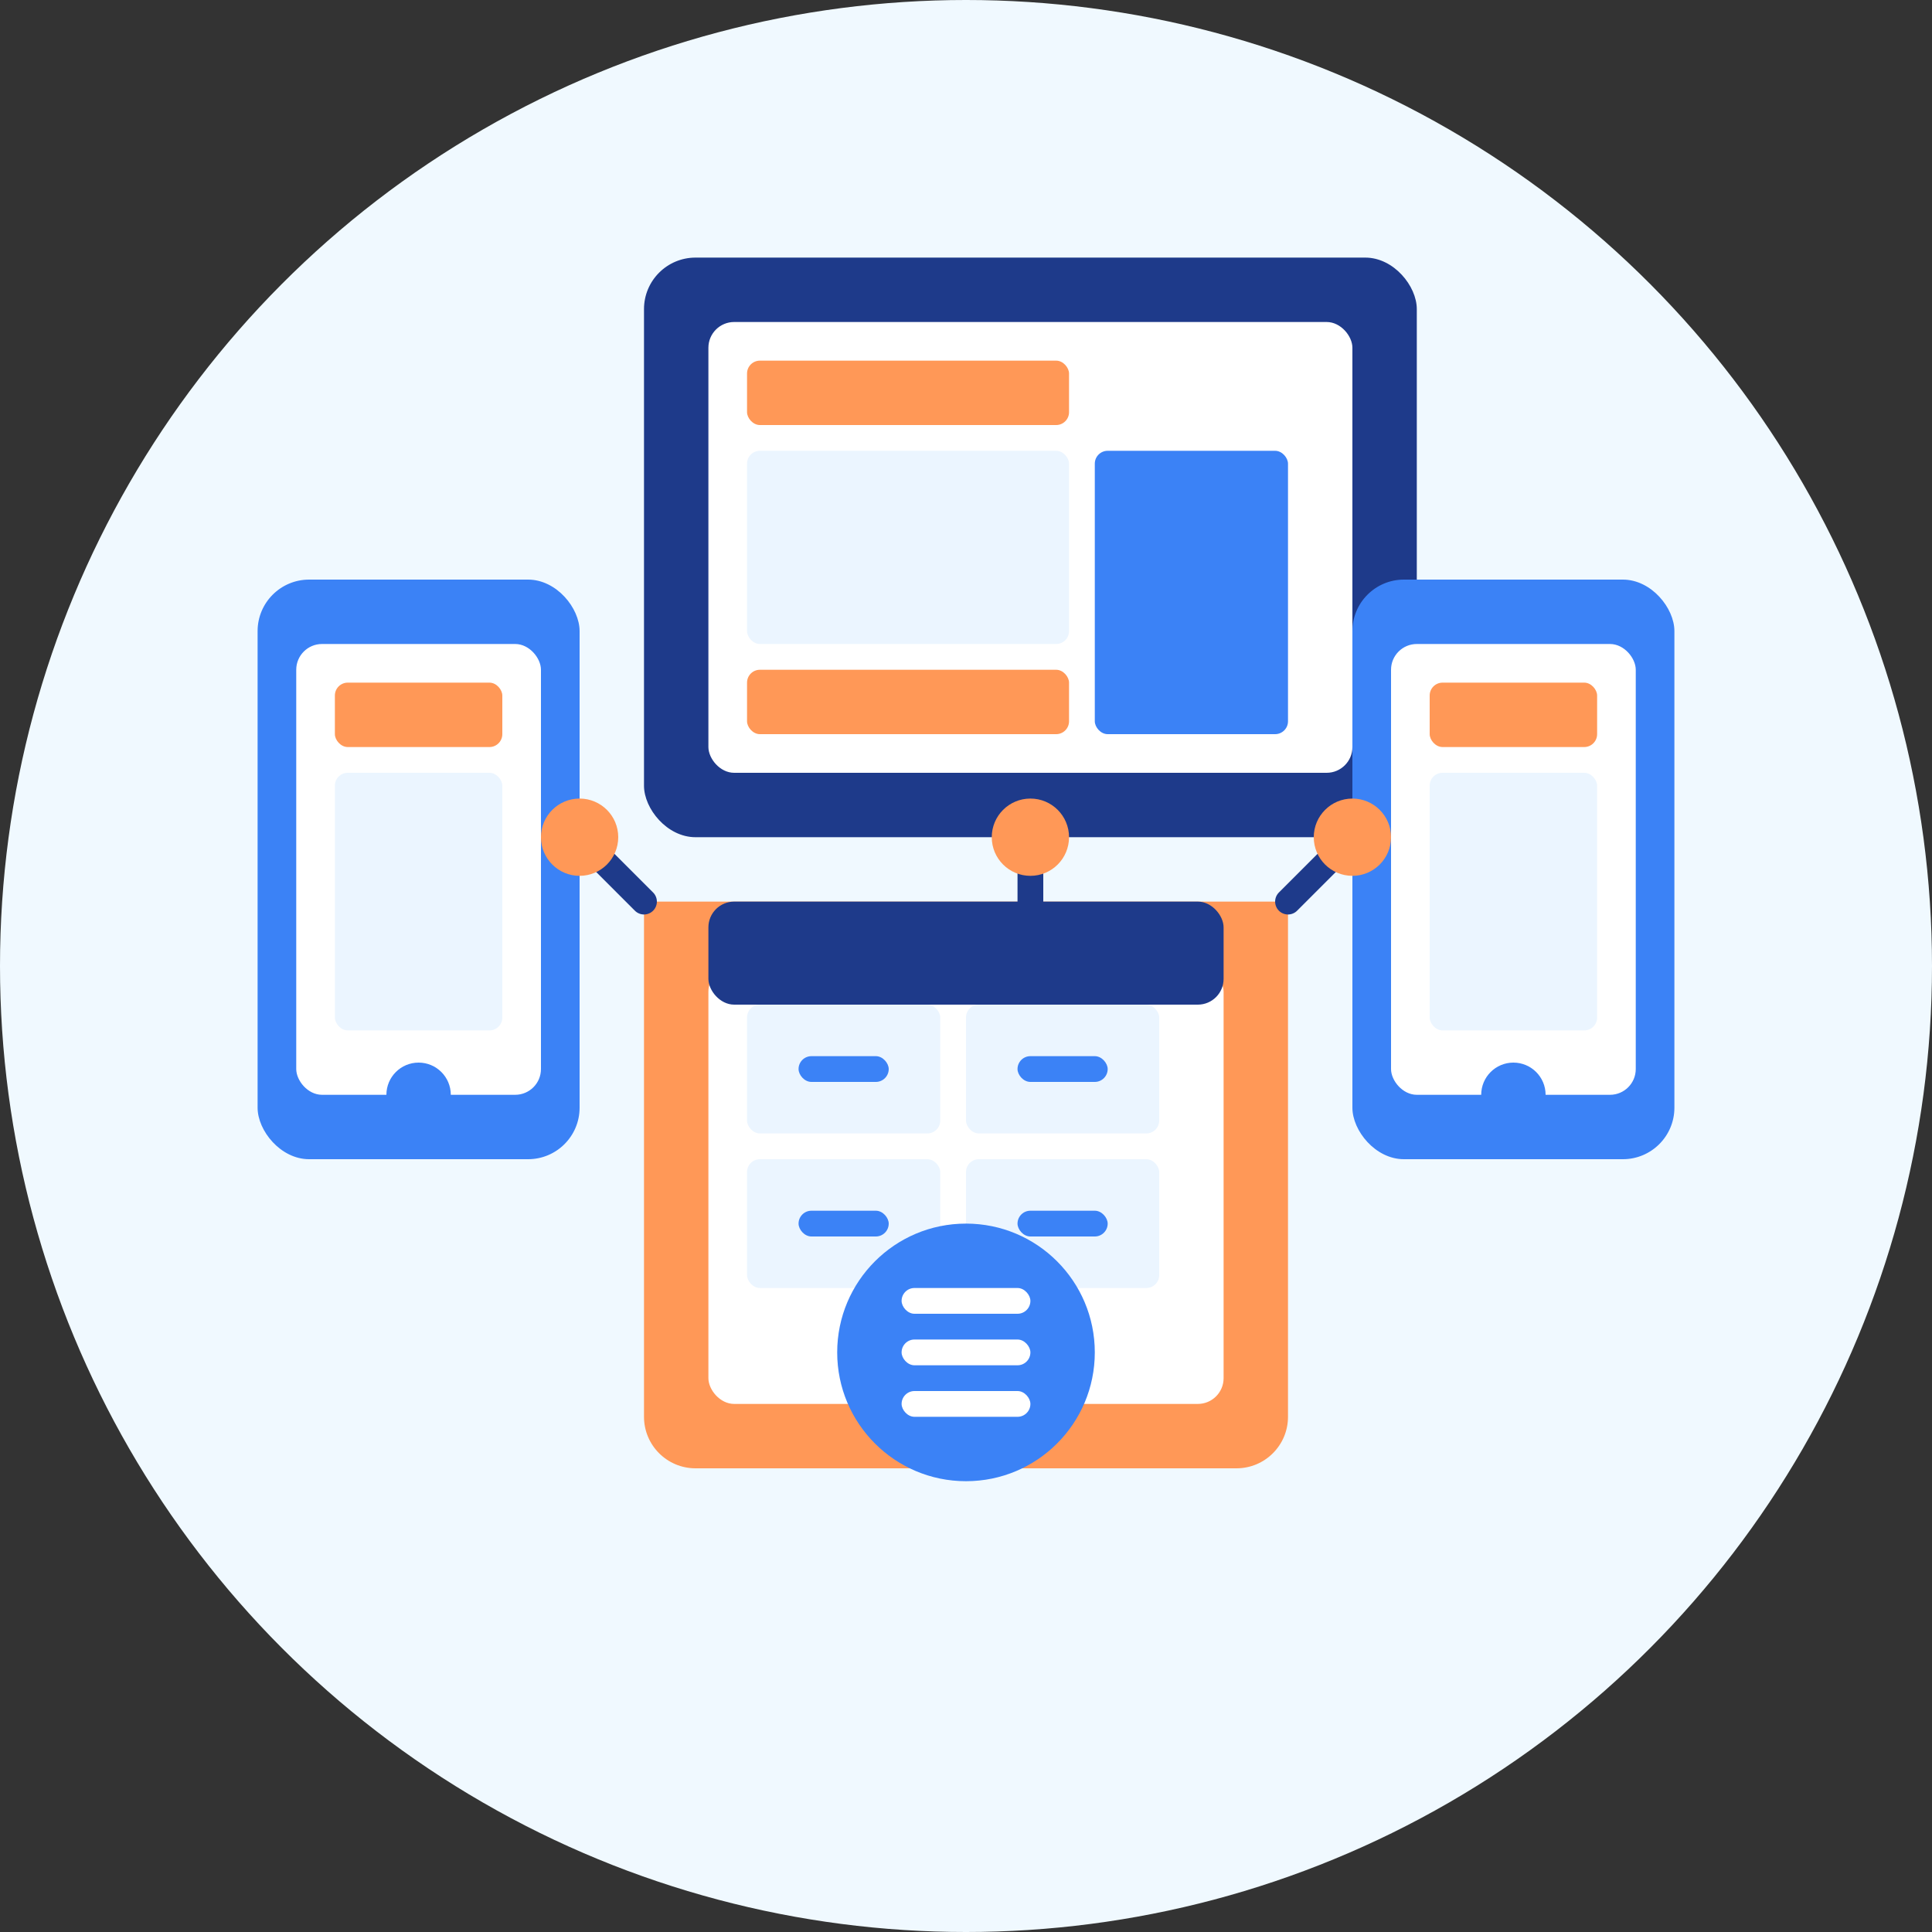
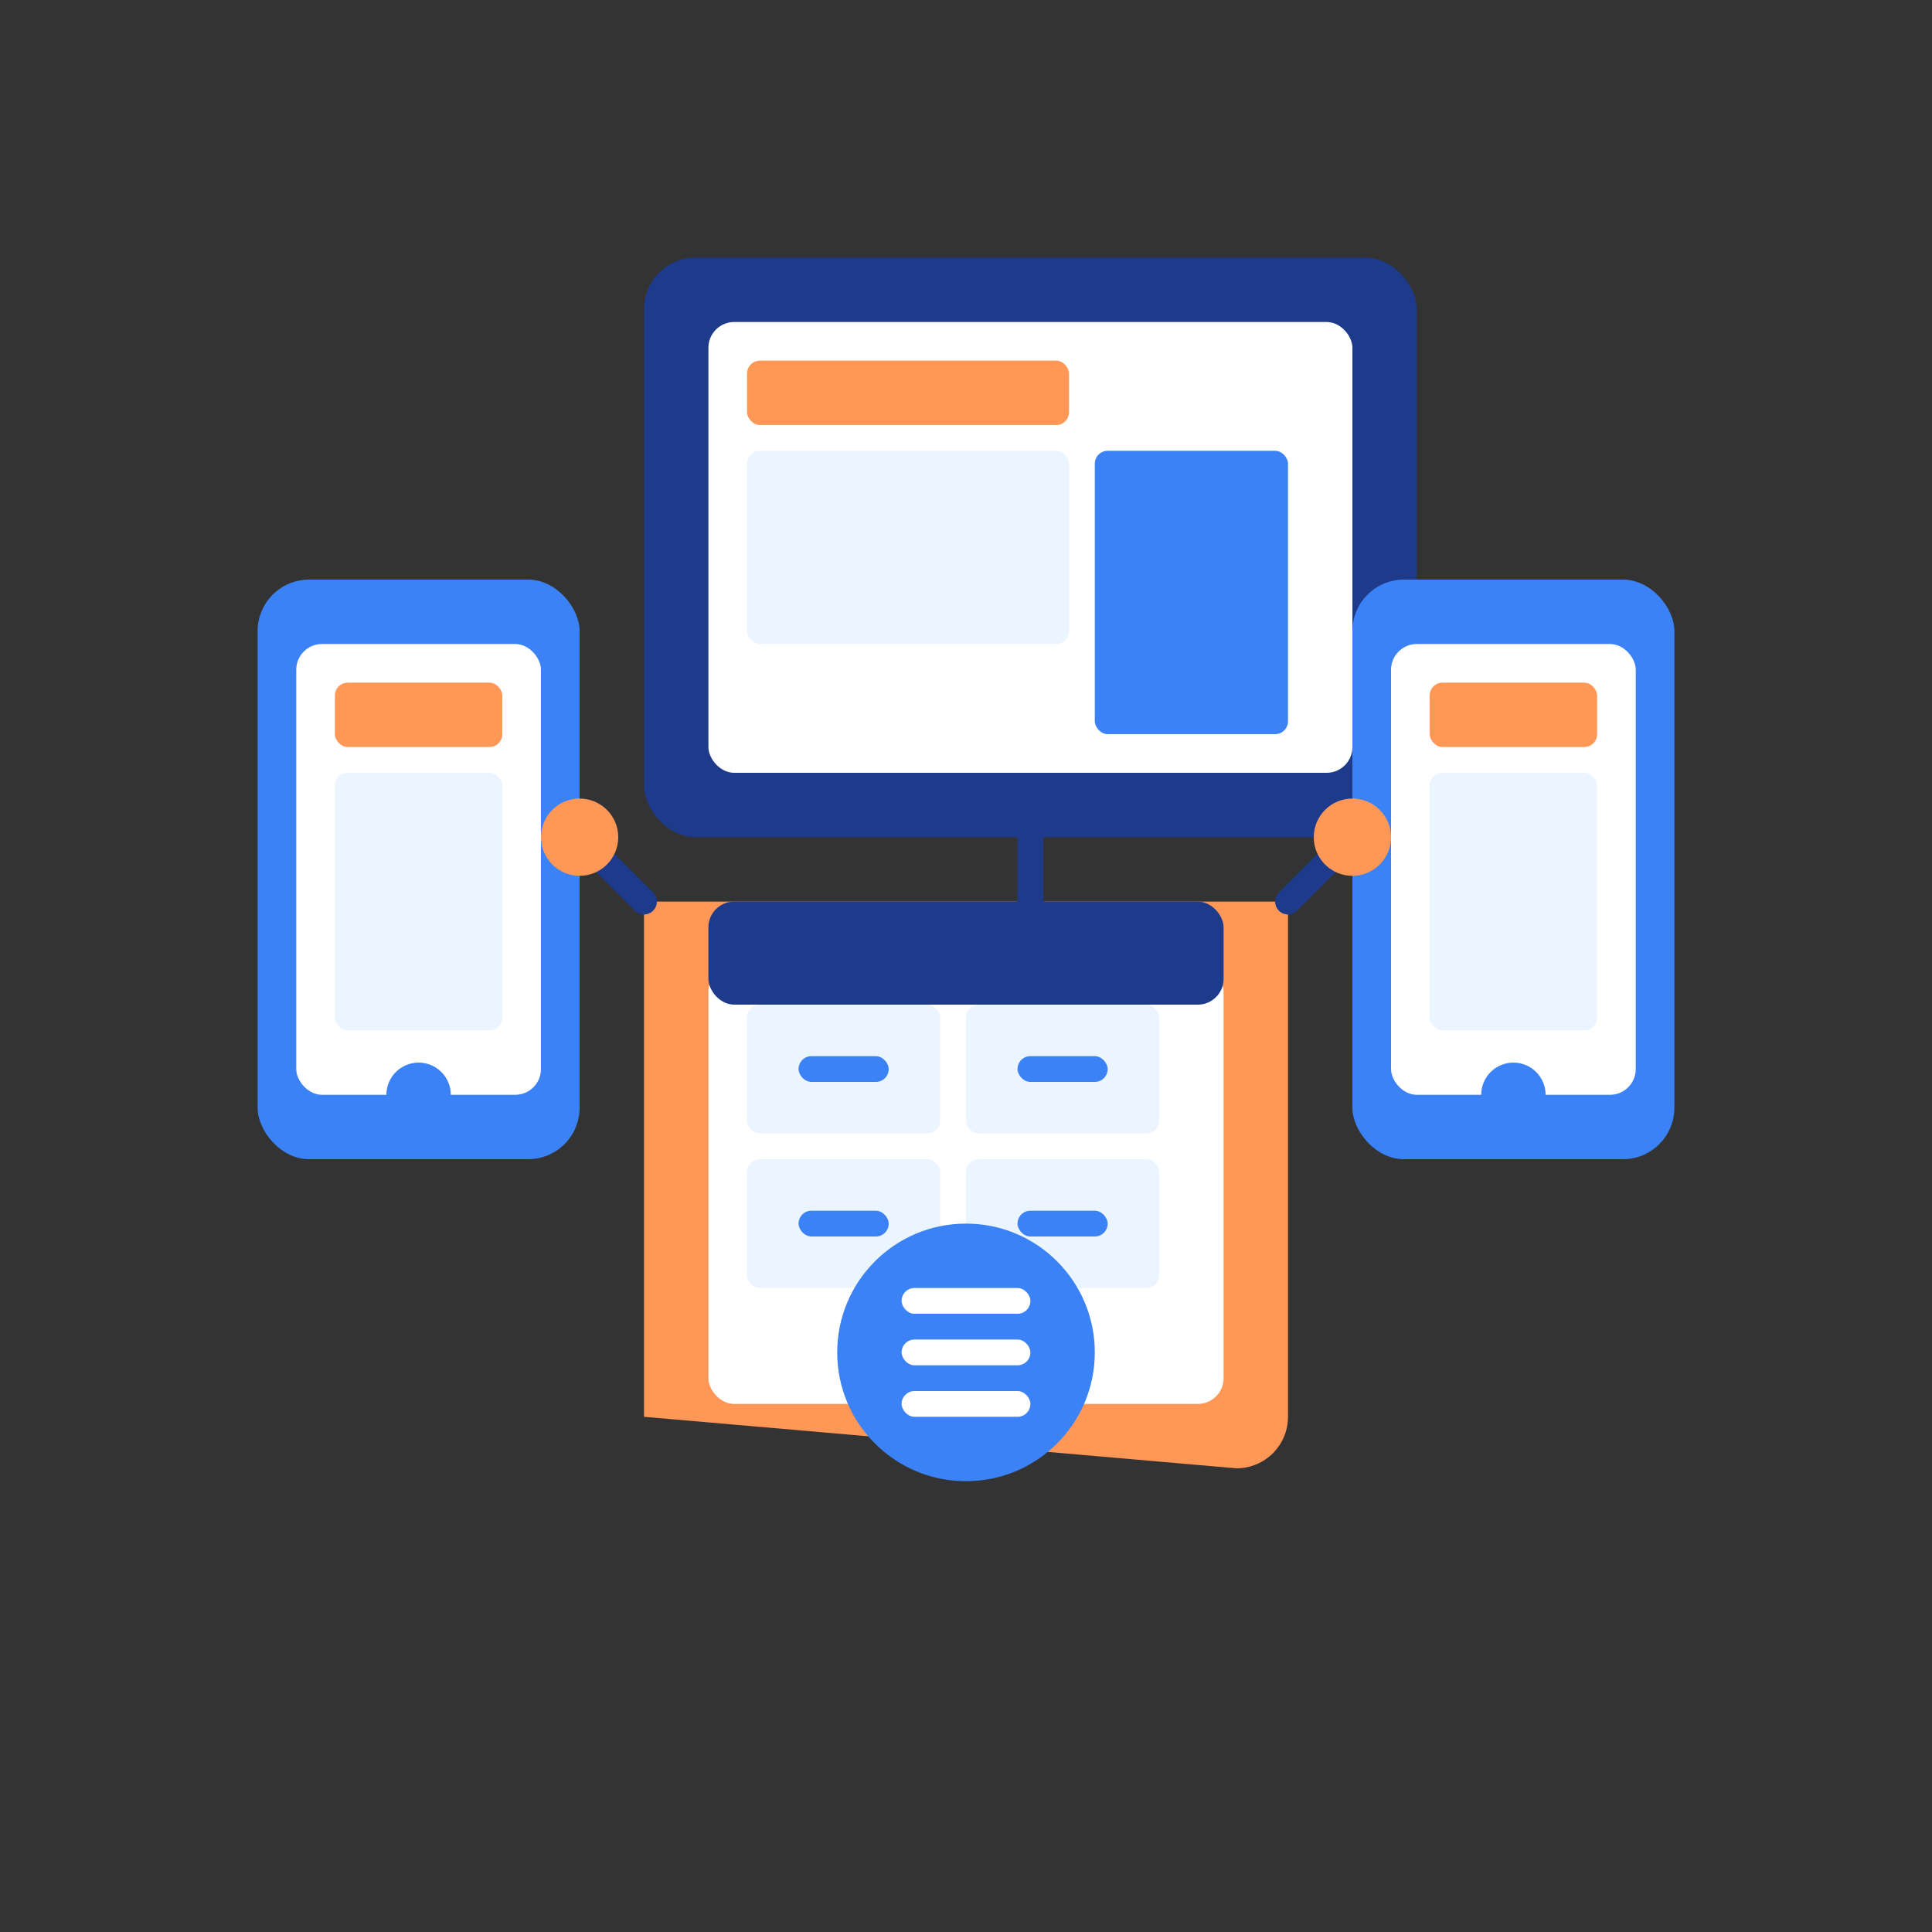
<svg xmlns="http://www.w3.org/2000/svg" width="150px" height="150px" viewBox="0 0 150 150" version="1.1">
  <rect x="0" y="0" width="150" height="150" fill="#333333" stroke="none" />
  <title>ميتا بزنس</title>
  <g stroke="none" stroke-width="1" fill="none" fill-rule="evenodd">
-     <circle fill="#F0F9FF" cx="75" cy="75" r="75" />
    <g transform="translate(20, 20)">
      <rect fill="#1E3A8A" x="30" y="0" width="60" height="45" rx="4" />
      <rect fill="#FFFFFF" x="35" y="5" width="50" height="35" rx="2" />
      <rect fill="#FF9857" x="38" y="8" width="25" height="5" rx="1" />
      <rect fill="#EBF5FF" x="38" y="15" width="25" height="15" rx="1" />
      <rect fill="#3B82F6" x="65" y="15" width="15" height="22" rx="1" />
-       <rect fill="#FF9857" x="38" y="32" width="25" height="5" rx="1" />
      <rect fill="#3B82F6" x="0" y="25" width="25" height="45" rx="4" />
      <rect fill="#FFFFFF" x="3" y="30" width="19" height="35" rx="2" />
      <rect fill="#FF9857" x="6" y="33" width="13" height="5" rx="1" />
      <rect fill="#EBF5FF" x="6" y="40" width="13" height="20" rx="1" />
      <circle fill="#3B82F6" cx="12.5" cy="65" r="2.5" />
      <rect fill="#3B82F6" x="85" y="25" width="25" height="45" rx="4" />
      <rect fill="#FFFFFF" x="88" y="30" width="19" height="35" rx="2" />
      <rect fill="#FF9857" x="91" y="33" width="13" height="5" rx="1" />
      <rect fill="#EBF5FF" x="91" y="40" width="13" height="20" rx="1" />
      <circle fill="#3B82F6" cx="97.5" cy="65" r="2.5" />
-       <path d="M30,50 L30,90 C30,92.209 31.791,94 34,94 L76,94 C78.209,94 80,92.209 80,90 L80,50 L30,50 Z" fill="#FF9857" />
+       <path d="M30,50 L30,90 L76,94 C78.209,94 80,92.209 80,90 L80,50 L30,50 Z" fill="#FF9857" />
      <rect fill="#FFFFFF" x="35" y="55" width="40" height="34" rx="2" />
      <rect fill="#1E3A8A" x="35" y="50" width="40" height="8" rx="2" />
      <rect fill="#EBF5FF" x="38" y="58" width="15" height="10" rx="1" />
      <rect fill="#EBF5FF" x="38" y="70" width="15" height="10" rx="1" />
      <rect fill="#EBF5FF" x="55" y="58" width="15" height="10" rx="1" />
      <rect fill="#EBF5FF" x="55" y="70" width="15" height="10" rx="1" />
      <rect fill="#3B82F6" x="42" y="62" width="7" height="2" rx="1" />
      <rect fill="#3B82F6" x="42" y="74" width="7" height="2" rx="1" />
      <rect fill="#3B82F6" x="59" y="62" width="7" height="2" rx="1" />
      <rect fill="#3B82F6" x="59" y="74" width="7" height="2" rx="1" />
      <path d="M25,45 L30,50" stroke="#1E3A8A" stroke-width="2" stroke-linecap="round" />
      <path d="M60,45 L60,50" stroke="#1E3A8A" stroke-width="2" stroke-linecap="round" />
      <path d="M85,45 L80,50" stroke="#1E3A8A" stroke-width="2" stroke-linecap="round" />
      <circle fill="#FF9857" cx="25" cy="45" r="3" />
-       <circle fill="#FF9857" cx="60" cy="45" r="3" />
      <circle fill="#FF9857" cx="85" cy="45" r="3" />
      <circle fill="#3B82F6" cx="55" cy="85" r="10" />
      <rect fill="#FFFFFF" x="50" y="80" width="10" height="2" rx="1" />
      <rect fill="#FFFFFF" x="50" y="84" width="10" height="2" rx="1" />
      <rect fill="#FFFFFF" x="50" y="88" width="10" height="2" rx="1" />
    </g>
  </g>
</svg>